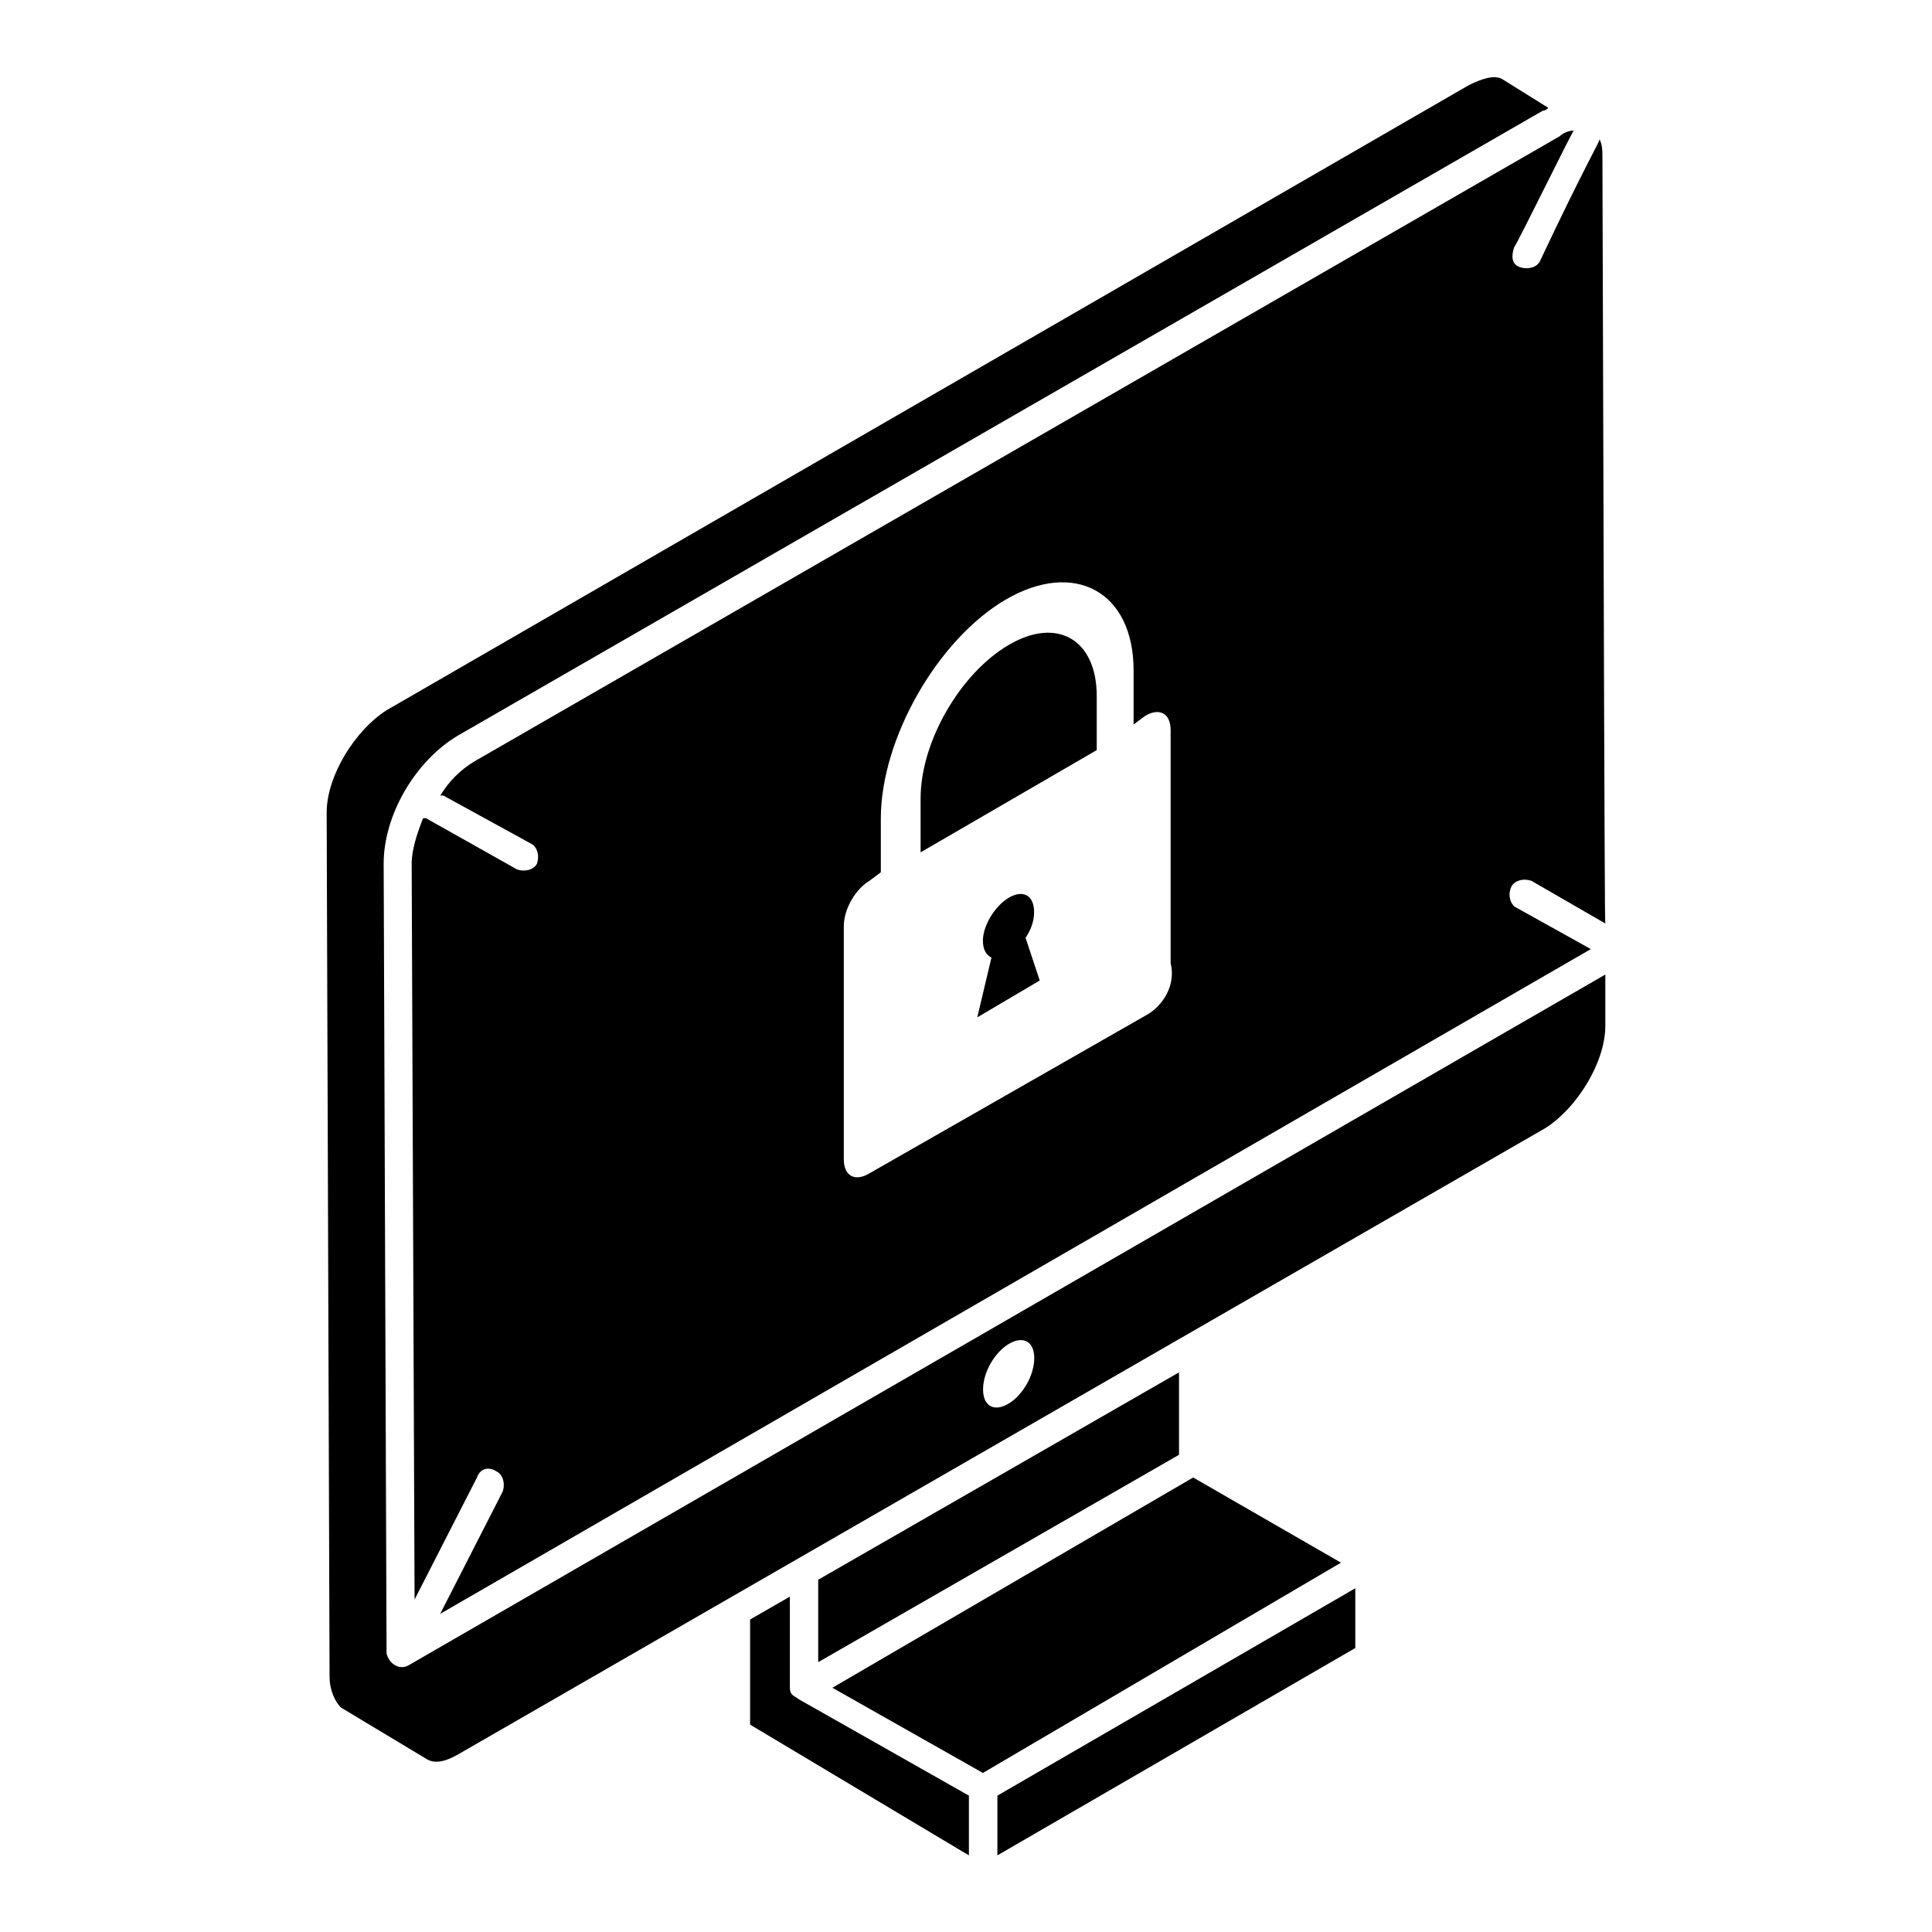
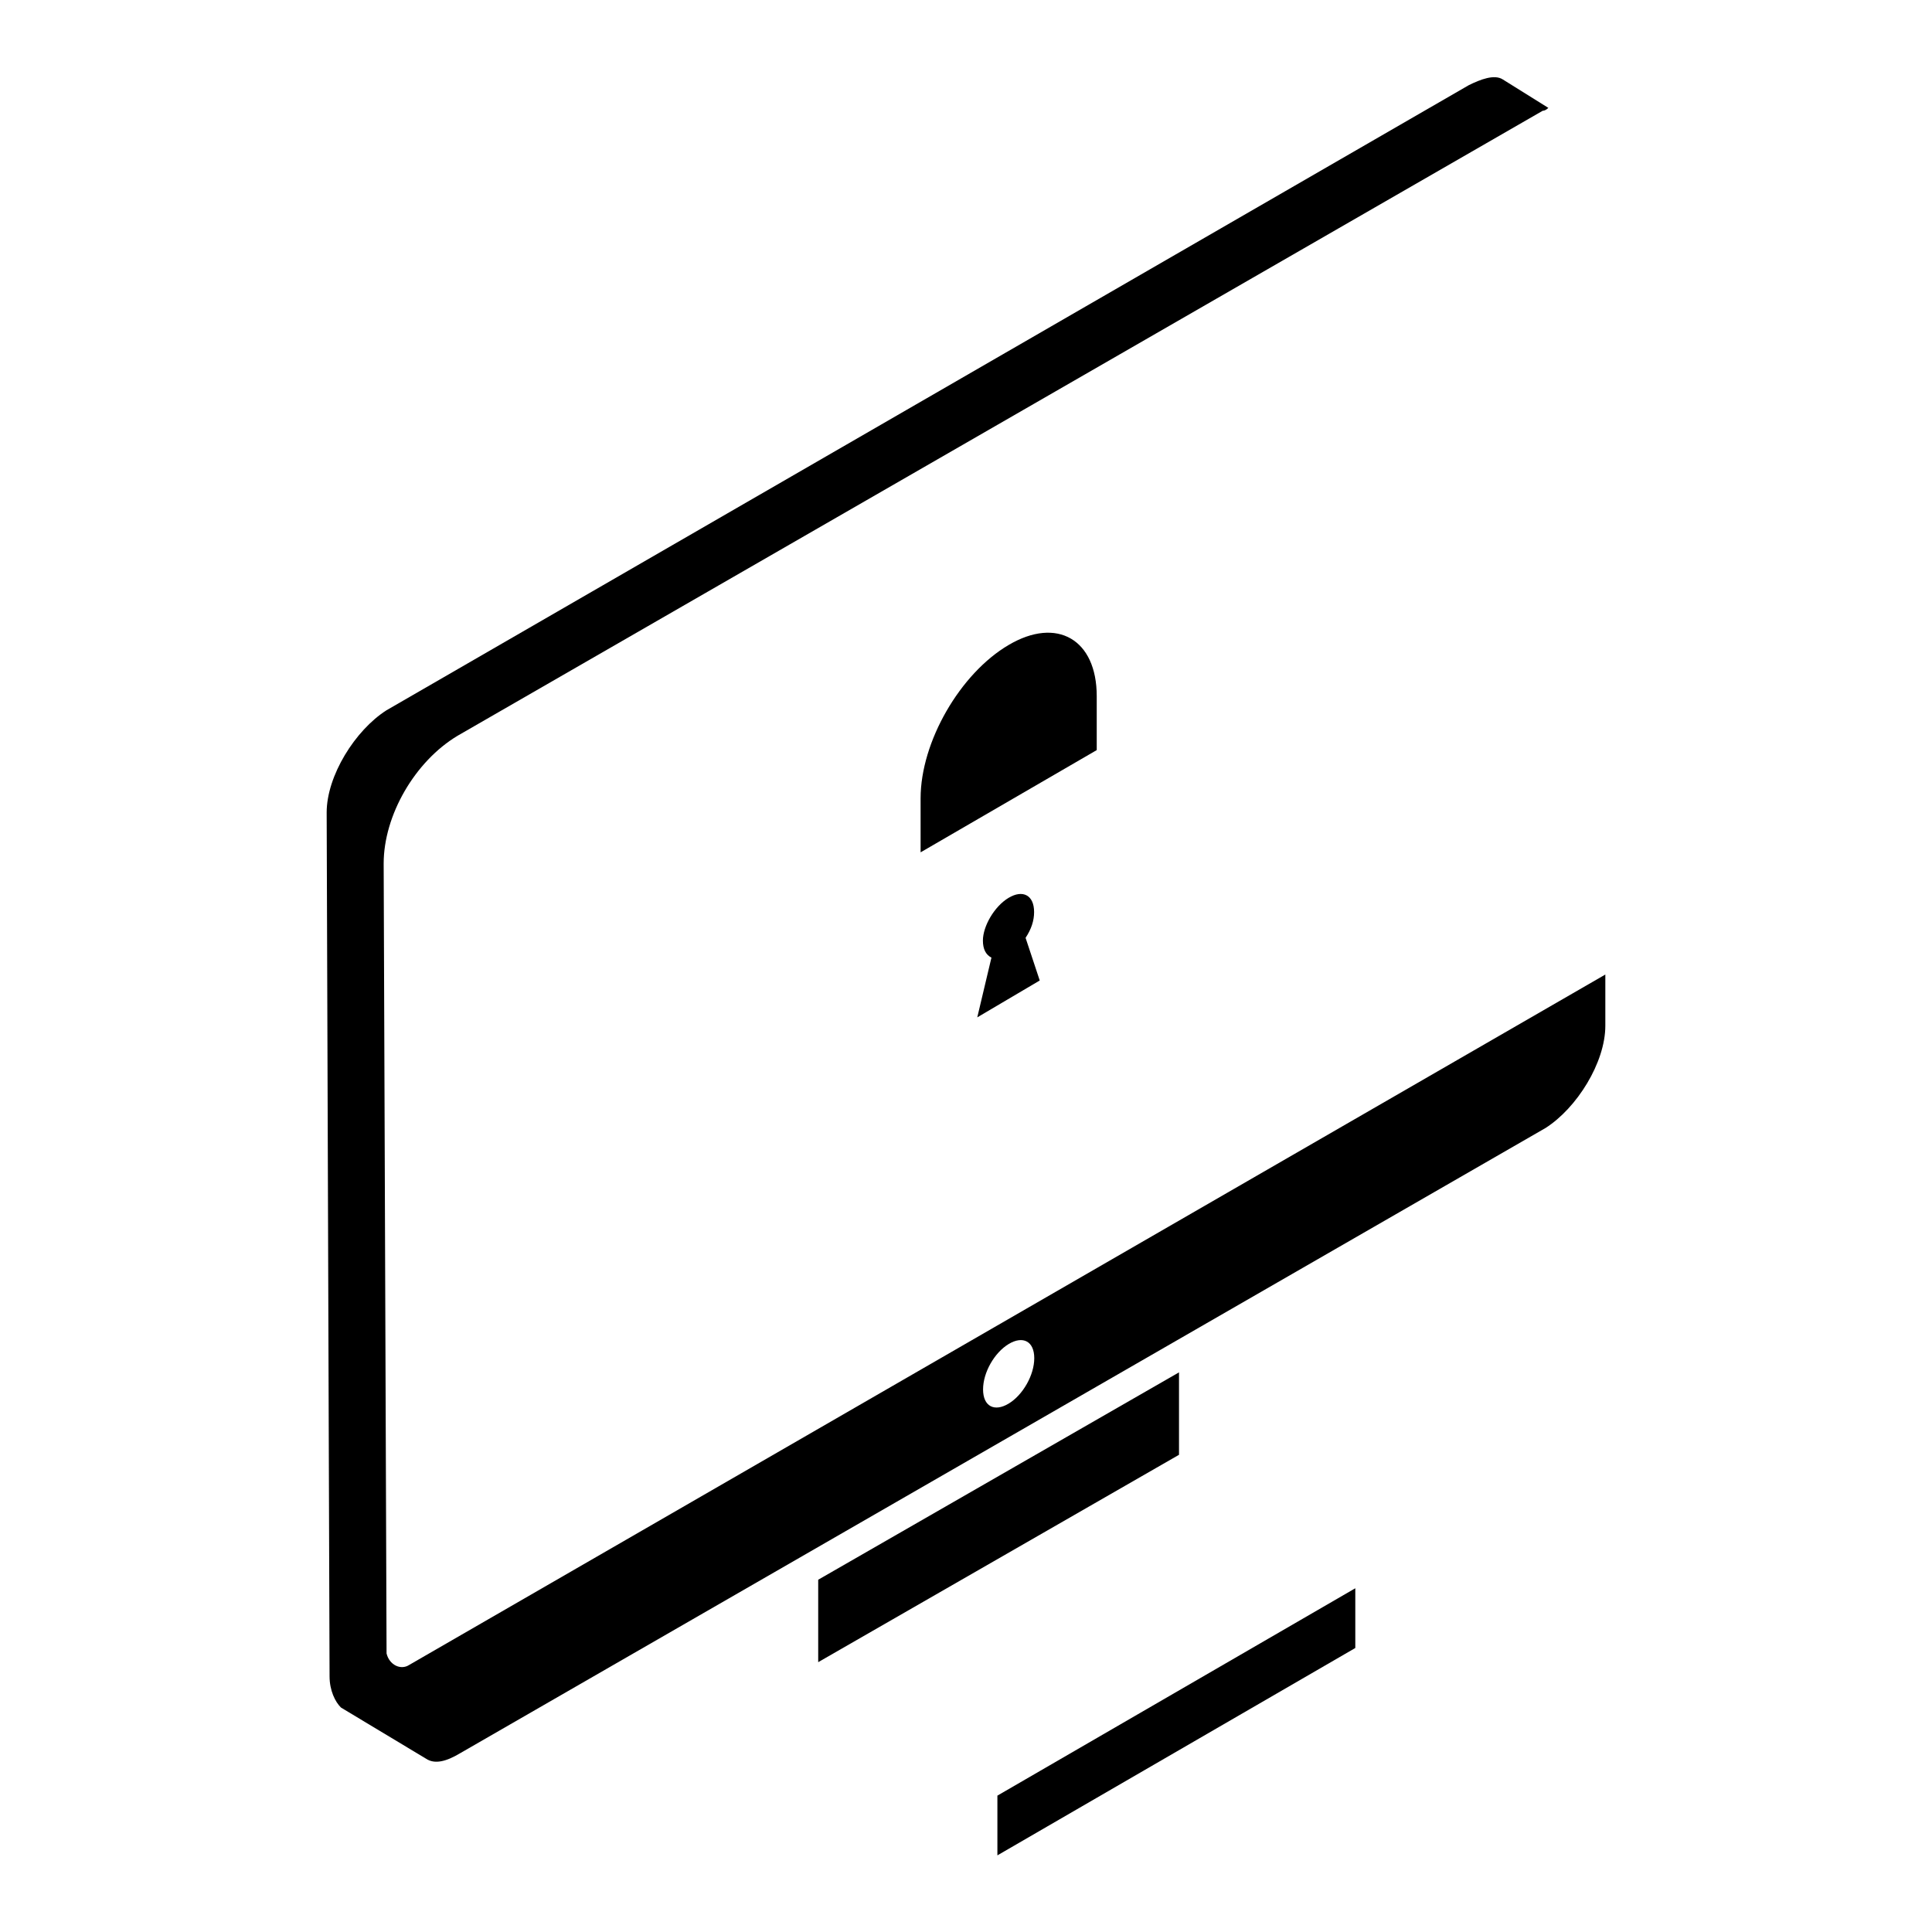
<svg xmlns="http://www.w3.org/2000/svg" version="1.1" id="Lager_1" x="0px" y="0px" viewBox="0 0 1200 1200" style="enable-background:new 0 0 1200 1200;" xml:space="preserve" width="500" height="500">
  <g>
-     <path d="M832.9,970.6l-91.8-52.9l-224.1,130.6l93.5,52.9L832.9,970.6z" />
    <path d="M841.8,986.5l-222.3,128.8v37.1l222.3-128.8V986.5z" />
    <path d="M732.3,852.4L508.2,981.2v51.2l224.1-128.8V852.4z" />
    <path d="M997.1,637.1v-31.8l-742.9,428.8c-5.3,3.5-12.4,0-14.1-7.1l-1.8-490.6c0-30,19.4-63.5,45.9-79.4L958.2,68.8   c1.8,0,3.5-1.8,3.5-1.8l-28.2-17.6c-5.3-3.5-14.1,0-21.2,3.5L240,441.2c-19.4,12.4-37.1,40.6-37.1,63.5l1.8,536.5   c0,8.8,3.5,15.9,7.1,19.4l52.9,31.8c5.3,3.5,12.4,1.8,21.2-3.5L960,700.6C979.4,688.2,997.1,660,997.1,637.1L997.1,637.1z    M626.5,871.8c-8.8,5.3-15.9,1.8-15.9-8.8s7.1-22.9,15.9-28.2s15.9-1.8,15.9,8.8C642.4,854.1,635.3,866.5,626.5,871.8z" />
    <path d="M626.5,400.6c-30,17.6-54.7,60-54.7,95.3v33.5l109.4-63.5v-33.5C681.2,397.1,656.5,382.9,626.5,400.6z" />
-     <path d="M938.8,550.6c1.8-3.5,7.1-5.3,12.4-3.5l45.9,26.5c0-47.6,0,174.7-1.8-474.7c0-5.3,0-8.8-1.8-12.4c0,1.8-8.8,15.9-37.1,75.9   c-1.8,3.5-7.1,5.3-12.4,3.5c-5.3-1.8-5.3-7.1-3.5-12.4c1.8-1.8,38.8-77.6,37.1-72.4c-3.5,0-7.1,1.8-8.8,3.5L294.7,472.9   c-8.8,5.3-15.9,12.4-21.2,21.2h1.8l54.7,30c3.5,1.8,5.3,7.1,3.5,12.4c-1.8,3.5-7.1,5.3-12.4,3.5l-56.5-31.8h-1.8   c-3.5,8.8-7.1,19.4-7.1,28.2l1.8,457.1l38.8-75.9c1.8-5.3,7.1-7.1,12.4-3.5c3.5,1.8,5.3,7.1,3.5,12.4l-38.8,75.9l714.7-412.9   l-47.6-26.5C937,559.4,937,554.1,938.8,550.6L938.8,550.6z M712.9,630L540,728.8c-8.8,5.3-15.9,1.8-15.9-8.8V575.3   c0-10.6,7.1-22.9,15.9-28.2l7.1-5.3v-33.5c0-49.4,35.3-111.2,77.6-135.9c42.4-24.7,79.4-5.3,79.4,44.1V450l7.1-5.3   c8.8-5.3,15.9-1.8,15.9,8.8v144.7C730.6,612.4,721.8,624.7,712.9,630L712.9,630z" />
    <path d="M642.3,566.5c0-10.6-7.1-14.1-15.9-8.8s-15.9,17.6-15.9,26.5c0,5.3,1.8,8.8,5.3,10.6l-8.8,37.1l38.8-22.9l-8.8-26.5   C640.6,577.1,642.3,571.8,642.3,566.5L642.3,566.5z" />
-     <path d="M465.9,1005.9v65.3l135.9,81.2v-37.1l-105.9-60c-1.8-1.8-5.3-1.8-5.3-7.1v-56.5L465.9,1005.9z" />
  </g>
</svg>